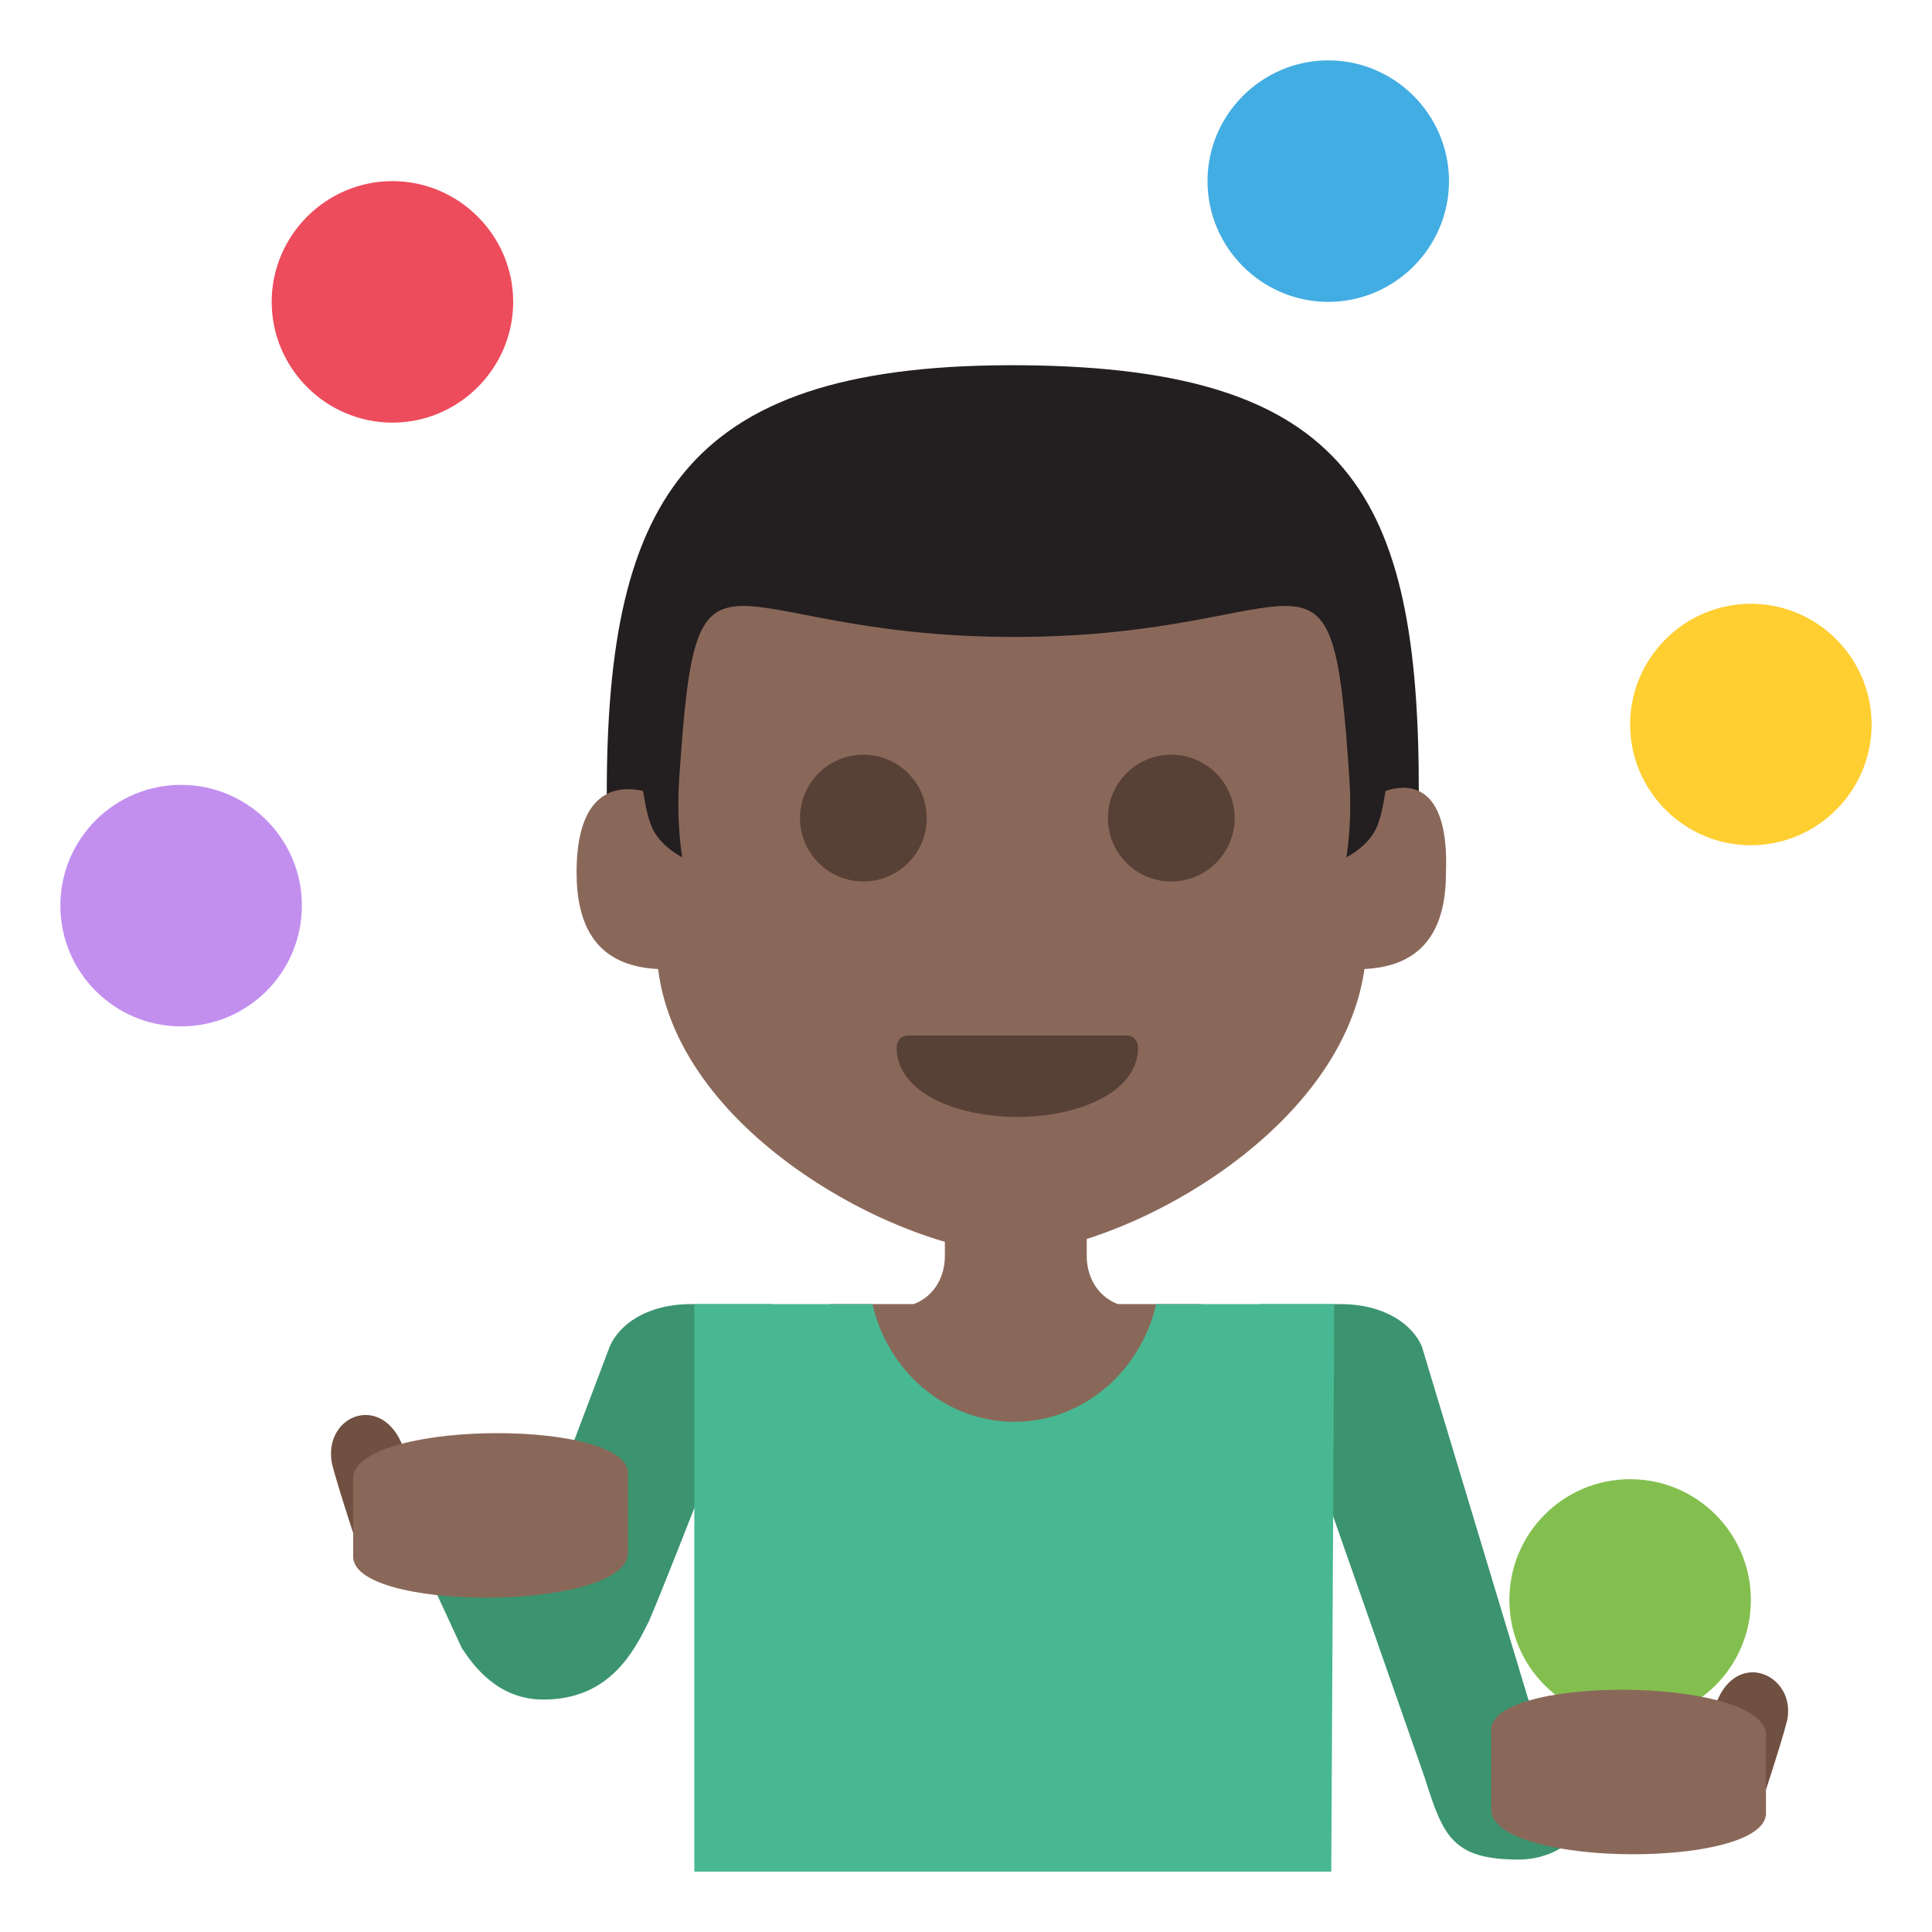
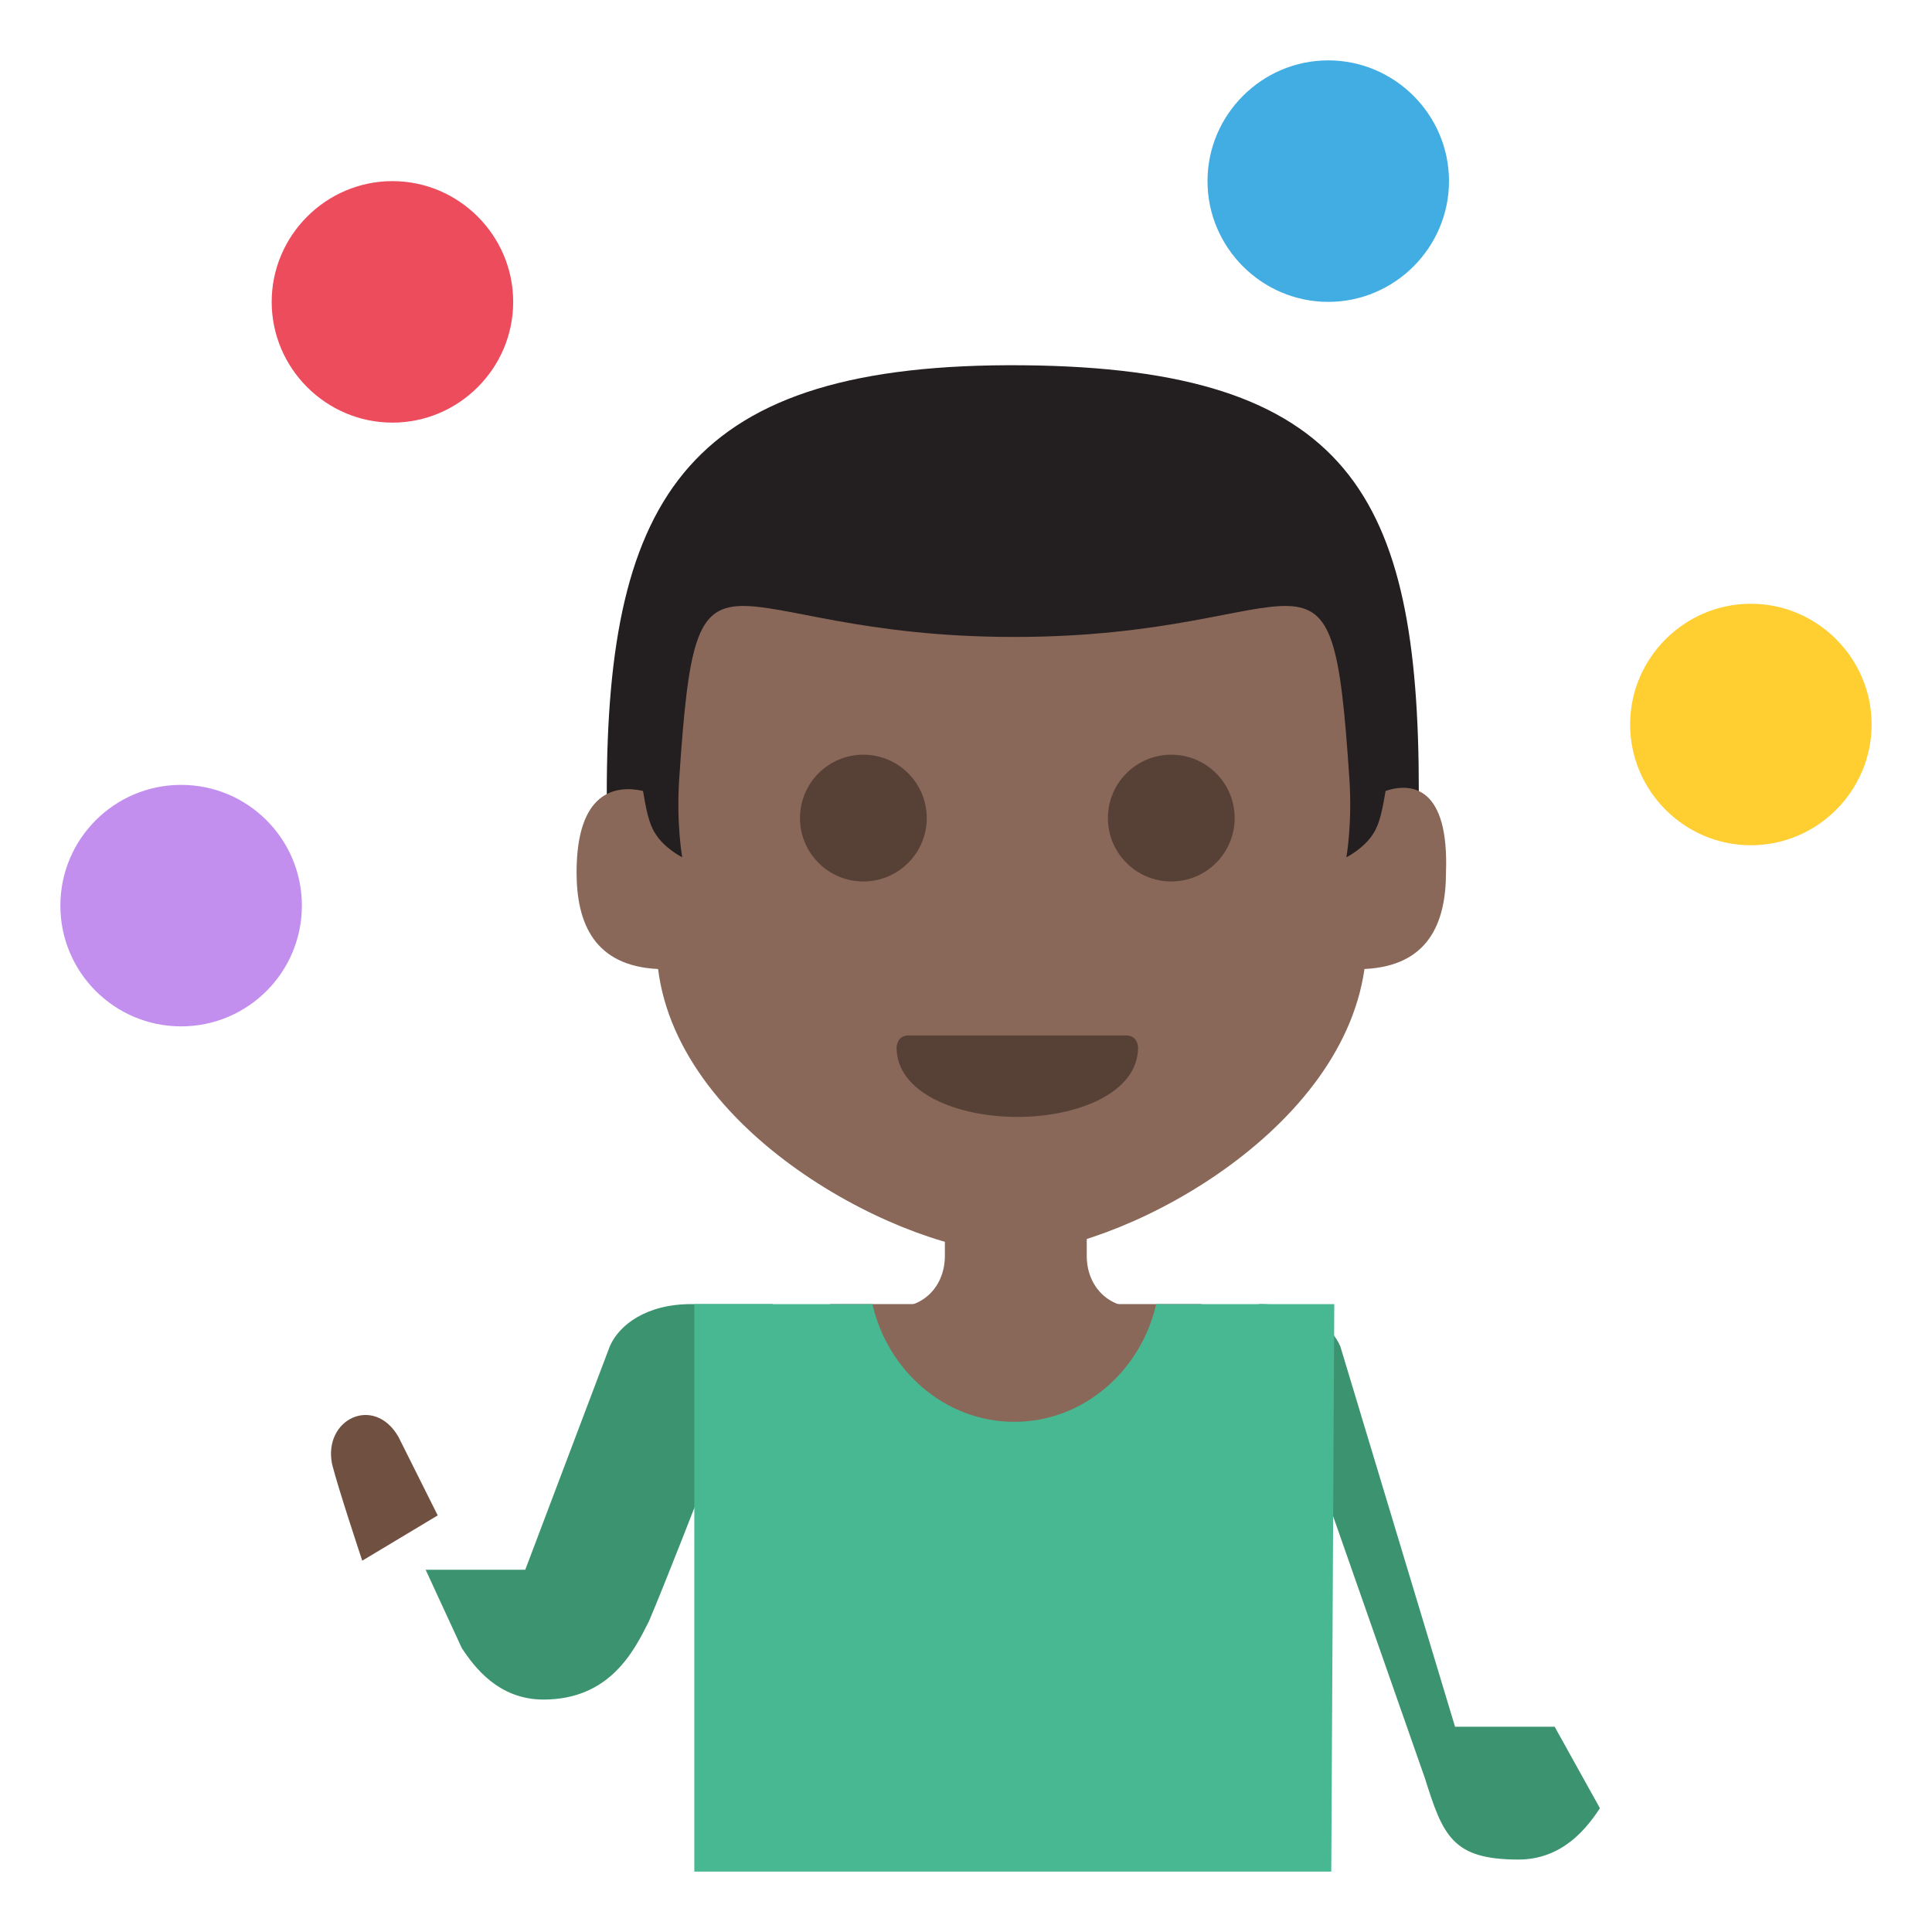
<svg xmlns="http://www.w3.org/2000/svg" width="800px" height="800px" viewBox="0 0 64 64" aria-hidden="true" role="img" class="iconify iconify--emojione" preserveAspectRatio="xMidYMid meet">
  <path d="M48 6c0 2.2-1.8 4-4 4s-4-1.8-4-4s1.8-4 4-4s4 1.8 4 4" fill="#42ade2">

</path>
  <circle cx="6" cy="30" r="4" fill="#c28fef">

</circle>
  <path d="M17 10c0 2.2-1.8 4-4 4s-4-1.8-4-4s1.8-4 4-4s4 1.8 4 4" fill="#ed4c5c">

</path>
  <path d="M62 24c0 2.2-1.8 4-4 4s-4-1.8-4-4s1.8-4 4-4s4 1.8 4 4" fill="#ffce31">

</path>
-   <circle cx="54" cy="53" r="4" fill="#83bf4f">
- 
- </circle>
-   <path d="M57 56.1l-1.3 2.6l2.5 1.5s.8-2.4 1-3.2c.3-1.4-1.4-2.3-2.2-.9" fill="#705041">
- 
- </path>
  <g fill="#3b946f">
    <path d="M18 56.3c2.2 0 3-1.6 3.5-2.6c1.1-2.6 4.1-10.5 4.1-10.5h-2.7c-1.5 0-2.4.7-2.7 1.4L17.4 52h-3.3l1.2 2.6c.4.6 1.2 1.7 2.7 1.7">

</path>
-     <path d="M50.3 61.6c-2.2 0-2.5-.8-3.1-2.7l-5.5-15.7h2.7c1.5 0 2.4.7 2.7 1.4l3.8 12.6h3.3L53 59.9c-.4.6-1.2 1.7-2.7 1.7">
+     <path d="M50.3 61.6c-2.2 0-2.5-.8-3.1-2.7l-5.5-15.7c1.5 0 2.4.7 2.7 1.4l3.8 12.6h3.3L53 59.9c-.4.6-1.2 1.7-2.7 1.7">

</path>
  </g>
  <path d="M13.2 47.6l1.3 2.6l-2.5 1.5s-.8-2.4-1-3.2c-.3-1.5 1.4-2.3 2.2-.9" fill="#705041">

</path>
  <g fill="#8a6859">
-     <path d="M11.7 51.5v-2.6c.3-1.9 9.4-1.9 9.1 0v2.6c-.2 1.9-9.3 1.9-9.1 0">
- 
- </path>
-     <path d="M58.5 60v-2.6c-.3-1.9-9.4-1.9-9.1 0V60c.2 1.9 9.3 1.9 9.1 0">
- 
- </path>
    <path d="M36 41.6v-1.7h-4.7v1.7c0 1-.7 1.7-1.6 1.7h7.9c-.9 0-1.6-.7-1.6-1.7">

</path>
    <path d="M27.5 43.2h12.3v7.1H27.5z">

</path>
  </g>
  <path d="M44.2 43.2h-5.9c-.5 2.2-2.4 3.9-4.7 3.9c-2.3 0-4.2-1.7-4.7-3.9H23V62h21.1l.1-18.8" fill="#47b892">

</path>
  <path d="M20.1 26.3l1.4 2.6h24.4l1.1-2.7c0-9.8-2.3-14-13.1-14.1c-11.1-.1-13.8 4.3-13.8 14.2" fill="#231f20">

</path>
  <path d="M45.9 26.2c-.1.6-.2 1.1-.4 1.4c-.3.5-.9.8-.9.8s.2-1.1.1-2.6c-.6-9-1.1-4.7-11.1-4.7s-10.5-4.3-11.1 4.7c-.1 1.5.1 2.6.1 2.6s-.6-.3-.9-.8c-.2-.3-.3-.8-.4-1.4c-.9-.2-2.2 0-2.2 2.7c0 1.7.6 3.1 2.7 3.2c.7 5.6 8.3 9.4 11.7 9.4s10.9-3.8 11.7-9.4c2.1-.1 2.7-1.5 2.7-3.2c.1-2.8-1.1-3-2-2.7" fill="#8a6859">

</path>
  <g fill="#574137">
    <circle cx="28.6" cy="27.1" r="2.1">

</circle>
    <circle cx="38.8" cy="27.1" r="2.1">

</circle>
    <path d="M37.7 34.7c0 1.5-2 2.3-4 2.3s-4-.8-4-2.3c0 0 0-.4.4-.4h7.2c.4 0 .4.4.4.4">

</path>
  </g>
</svg>